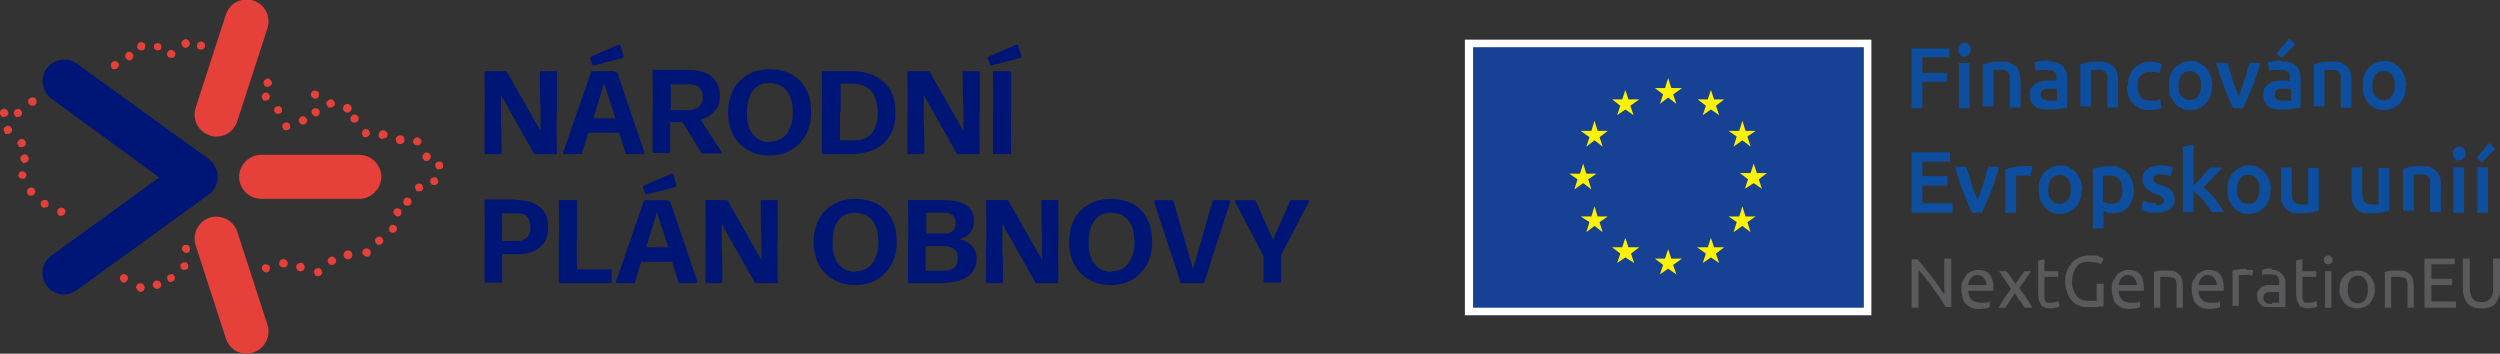
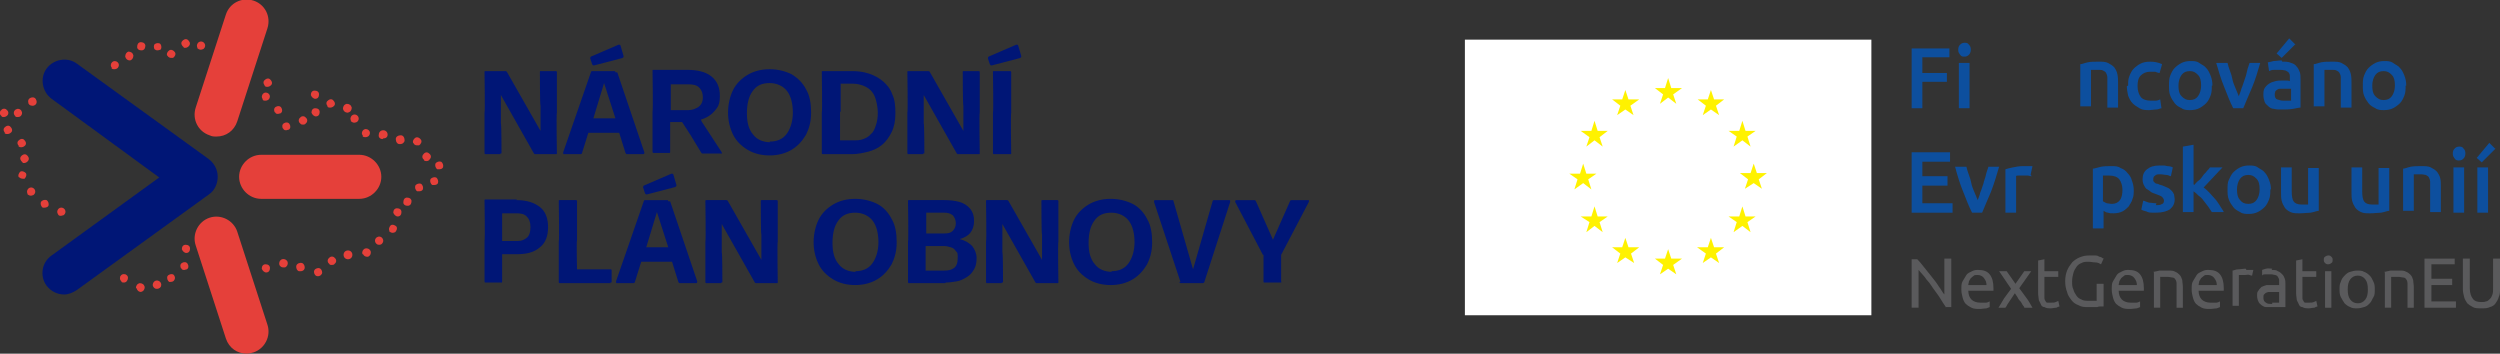
<svg xmlns="http://www.w3.org/2000/svg" version="1.1" viewBox="0 0 397.3 56.2">
  <rect x="0" y="0" width="397.3" height="56.2" fill="#333333" stroke="none" />
  <defs>
    <style>
      .cls-1 {
        fill: #164194;
      }

      .cls-2 {
        fill: #5a5a5c;
      }

      .cls-3 {
        fill: #0d4f9e;
      }

      .cls-4 {
        fill: #fff;
      }

      .cls-5 {
        fill: #e5403a;
      }

      .cls-6 {
        fill: #001676;
      }

      .cls-7 {
        fill: #fff200;
      }
    </style>
  </defs>
  <g>
    <g id="Vrstva_2">
      <g id="Vrstva_1-2">
        <rect class="cls-4" x="232.8" y="6.3" width="64.6" height="43.8" />
-         <rect class="cls-1" x="234.1" y="7.5" width="62.1" height="41.4" />
        <polygon class="cls-7" points="263.8 16.5 265.1 15.5 266.4 16.5 265.9 15 267.3 14 265.6 14 265.1 12.4 264.6 14 263 14 264.3 15 263.8 16.5" />
        <polygon class="cls-7" points="257 18.3 258.3 17.4 259.6 18.3 259.1 16.8 260.5 15.8 258.8 15.8 258.3 14.3 257.8 15.8 256.2 15.8 257.5 16.8 257 18.3" />
        <polygon class="cls-7" points="253.4 19.2 252.9 20.8 251.2 20.8 252.6 21.8 252.1 23.3 253.4 22.3 254.7 23.3 254.2 21.8 255.5 20.8 253.9 20.8 253.4 19.2" />
        <polygon class="cls-7" points="251.6 29.1 252.9 30.1 252.4 28.5 253.7 27.6 252.1 27.6 251.6 26 251.1 27.6 249.4 27.6 250.7 28.5 250.2 30.1 251.6 29.1" />
        <polygon class="cls-7" points="253.9 34.4 253.4 32.8 252.9 34.4 251.2 34.4 252.6 35.3 252.1 36.9 253.4 35.9 254.7 36.9 254.2 35.3 255.5 34.4 253.9 34.4" />
        <polygon class="cls-7" points="258.8 39.3 258.3 37.8 257.8 39.3 256.2 39.3 257.5 40.3 257 41.8 258.3 40.9 259.7 41.8 259.2 40.3 260.5 39.3 258.8 39.3" />
        <polygon class="cls-7" points="265.6 41.1 265.1 39.6 264.6 41.1 263 41.1 264.3 42.1 263.8 43.6 265.1 42.7 266.4 43.6 265.9 42.1 267.3 41.1 265.6 41.1" />
        <polygon class="cls-7" points="272.4 39.3 271.9 37.8 271.4 39.3 269.7 39.3 271.1 40.3 270.6 41.8 271.9 40.9 273.2 41.8 272.7 40.3 274 39.3 272.4 39.3" />
        <polygon class="cls-7" points="277.4 34.4 276.9 32.8 276.4 34.4 274.7 34.4 276 35.3 275.5 36.9 276.9 35.9 278.2 36.9 277.7 35.3 279 34.4 277.4 34.4" />
        <polygon class="cls-7" points="280.8 27.5 279.2 27.5 278.7 26 278.2 27.5 276.5 27.5 277.8 28.5 277.3 30 278.7 29.1 280 30 279.5 28.5 280.8 27.5" />
        <polygon class="cls-7" points="275.5 23.3 276.9 22.3 278.2 23.3 277.7 21.7 279 20.8 277.4 20.8 276.9 19.2 276.4 20.8 274.7 20.8 276 21.7 275.5 23.3" />
        <polygon class="cls-7" points="271.9 14.3 271.4 15.8 269.8 15.8 271.1 16.8 270.6 18.3 271.9 17.4 273.2 18.3 272.7 16.8 274 15.8 272.4 15.8 271.9 14.3" />
        <path class="cls-2" d="M309.3,48.9c-.2-.3-.4-.6-.6-.9-.2-.3-.4-.7-.7-1.1s-.5-.7-.8-1.1c-.3-.4-.5-.8-.8-1.1s-.5-.7-.8-1-.5-.6-.7-.8v6h-1.1v-7.7h.9c.4.4.7.8,1.1,1.3.4.5.8,1,1.2,1.5.4.5.8,1,1.1,1.5.4.5.6,1,.9,1.3v-5.7h1.1v7.7h-.9,0Z" />
        <path class="cls-2" d="M315.7,45.4c0-.5-.1-.8-.4-1.2-.2-.3-.6-.5-1-.5s-.5,0-.6.1-.3.2-.5.4c-.1.2-.2.3-.3.5,0,.2-.1.4-.1.6h2.9ZM311.7,46c0-.5,0-1,.2-1.3s.4-.7.6-1,.5-.4.9-.6.6-.2,1-.2c.8,0,1.4.2,1.8.7.4.5.6,1.2.6,2.2v.2c0,0,0,.1,0,.2h-4c0,.6.2,1.1.5,1.4.3.3.8.5,1.4.5s.7,0,.9,0c.2,0,.4-.1.6-.2v.9c0,0-.2.1-.5.2-.3,0-.7.1-1.1.1s-.9,0-1.3-.2c-.4-.2-.7-.4-.9-.6s-.4-.6-.5-1c-.1-.4-.2-.8-.2-1.2" />
        <path class="cls-2" d="M321.7,48.9c0-.2-.2-.3-.3-.5s-.2-.4-.4-.6-.3-.4-.4-.6c-.1-.2-.3-.4-.4-.6-.1.2-.3.4-.4.6-.1.2-.3.4-.4.6-.1.2-.3.4-.4.6-.1.2-.2.4-.3.5h-1.1c.3-.5.6-1,.9-1.5.4-.5.7-1,1.1-1.5l-1.9-2.8h1.2l1.4,2,1.4-2h1.1l-1.9,2.7c.4.5.7,1,1.1,1.5s.7,1.1,1,1.6h-1.1Z" />
        <path class="cls-2" d="M324.9,43.1h2.2v.9h-2.2v2.7c0,.3,0,.5,0,.7,0,.2.1.3.2.5s.2.2.3.2c.1,0,.3,0,.5,0,.3,0,.6,0,.8-.1s.3-.1.4-.2l.2.9c-.1,0-.3.1-.5.2-.3,0-.6.1-.9.1s-.7,0-1-.2c-.3,0-.5-.2-.6-.5s-.3-.5-.3-.7-.1-.6-.1-1v-5.2l1-.2v1.8h0Z" />
        <path class="cls-2" d="M333.2,45.1h1.1v3.6c0,0-.2,0-.4,0-.2,0-.4,0-.6.1-.2,0-.5,0-.7,0s-.5,0-.8,0c-.5,0-1,0-1.5-.3-.5-.2-.8-.4-1.1-.8s-.6-.8-.7-1.3c-.2-.5-.3-1.1-.3-1.7s.1-1.2.3-1.7c.2-.5.5-.9.8-1.3.3-.3.7-.6,1.2-.8.5-.2.9-.3,1.5-.3s.7,0,.9,0,.5,0,.7.2c.2,0,.4.1.5.2s.2,0,.2.1l-.4.9c-.2-.1-.5-.3-.9-.3s-.7-.1-1.1-.1-.8,0-1.1.2c-.3.1-.6.3-.8.6s-.4.6-.5,1c-.1.4-.2.8-.2,1.3s0,.9.2,1.3c.1.4.3.7.5,1s.5.5.8.6c.3.2.7.2,1.1.2s.6,0,.8,0,.4,0,.5,0v-2.9h0Z" />
        <path class="cls-2" d="M339.6,45.4c0-.5-.1-.8-.4-1.2-.2-.3-.6-.5-1-.5s-.5,0-.6.1-.3.2-.5.4c-.1.2-.2.3-.3.5,0,.2-.1.4-.1.6h2.9ZM335.6,46c0-.5,0-1,.2-1.3s.4-.7.6-1,.5-.4.9-.6.6-.2,1-.2c.8,0,1.4.2,1.8.7.4.5.6,1.2.6,2.2v.2c0,0,0,.1,0,.2h-4c0,.6.2,1.1.5,1.4.3.3.8.5,1.4.5s.7,0,.9,0c.2,0,.4-.1.6-.2v.9c0,0-.2.1-.5.2-.3,0-.7.1-1.1.1s-.9,0-1.3-.2c-.4-.2-.7-.4-.9-.6s-.4-.6-.5-1c-.1-.4-.2-.8-.2-1.2" />
        <path class="cls-2" d="M342.2,43.2c.2,0,.5-.1,1-.2.4,0,.9,0,1.4,0s.8,0,1.1.2c.3.1.5.3.7.5.2.2.3.5.4.8,0,.3.1.7.1,1.1v3.3h-1v-3c0-.4,0-.7,0-.9,0-.2-.1-.5-.2-.6-.1-.2-.3-.3-.5-.3s-.4-.1-.7-.1-.2,0-.4,0c-.1,0-.2,0-.3,0s-.2,0-.3,0c0,0-.1,0-.2,0v4.9h-1v-5.6h0Z" />
        <path class="cls-2" d="M352.3,45.4c0-.5-.1-.8-.4-1.2-.2-.3-.6-.5-1-.5s-.5,0-.6.1-.3.2-.5.4c-.1.2-.2.3-.3.5,0,.2-.1.4-.1.6h2.9ZM348.3,46c0-.5,0-1,.2-1.3s.4-.7.6-1,.5-.4.9-.6.6-.2,1-.2c.8,0,1.4.2,1.8.7.4.5.6,1.2.6,2.2v.2c0,0,0,.1,0,.2h-4c0,.6.2,1.1.5,1.4.3.3.8.5,1.4.5s.7,0,.9,0c.2,0,.4-.1.6-.2v.9c0,0-.2.1-.5.2-.3,0-.7.1-1.1.1s-.9,0-1.3-.2c-.4-.2-.7-.4-.9-.6s-.4-.6-.5-1c-.1-.4-.2-.8-.2-1.2" />
        <path class="cls-2" d="M357,42.9c0,0,.2,0,.3,0,.1,0,.2,0,.3,0,.1,0,.2,0,.3,0,0,0,.2,0,.2,0l-.2.9c0,0-.2,0-.4-.1s-.4,0-.7,0-.4,0-.6,0-.3,0-.4,0v4.9h-1v-5.6c.2,0,.5-.2.9-.2.4,0,.8-.1,1.2-.1" />
        <path class="cls-2" d="M361.1,48.1c.2,0,.5,0,.6,0,.2,0,.4,0,.5,0v-1.7c0,0-.2,0-.4,0-.2,0-.4,0-.6,0s-.3,0-.5,0-.3,0-.5.1c-.1,0-.3.2-.4.3-.1.1-.1.3-.1.5,0,.4.1.6.4.8.2.2.6.2,1,.2M361,42.9c.4,0,.8,0,1,.2.3.1.5.3.7.5.2.2.3.4.4.7s.1.6.1.9v3.6c0,0-.2,0-.4,0s-.3,0-.5,0-.4,0-.6,0c-.2,0-.5,0-.7,0-.3,0-.6,0-.9,0-.3,0-.5-.2-.7-.3-.2-.2-.4-.3-.5-.6-.1-.2-.2-.5-.2-.9s0-.6.2-.8c.1-.2.3-.4.5-.6.2-.1.5-.2.8-.3.3,0,.6,0,.9,0s.2,0,.3,0c.1,0,.2,0,.3,0,.1,0,.2,0,.3,0s.1,0,.2,0v-.3c0-.2,0-.3,0-.5s-.1-.3-.2-.5-.2-.2-.4-.3c-.2,0-.4-.1-.6-.1s-.6,0-.9,0c-.3,0-.5,0-.6.2v-.9c0,0,.2-.1.6-.2s.6,0,1,0" />
        <path class="cls-2" d="M365.9,43.1h2.2v.9h-2.2v2.7c0,.3,0,.5,0,.7,0,.2.1.3.2.5s.2.2.3.2c.1,0,.3,0,.5,0,.3,0,.6,0,.8-.1s.3-.1.4-.2l.2.9c-.1,0-.3.1-.5.2-.3,0-.6.1-.9.1s-.7,0-1-.2c-.3,0-.5-.2-.6-.5s-.3-.5-.3-.7-.1-.6-.1-1v-5.2l1-.2v1.8h0Z" />
        <path class="cls-2" d="M370.5,48.9h-1v-5.8h1v5.8ZM370,42c-.2,0-.3,0-.5-.2s-.2-.3-.2-.5,0-.4.2-.5c.1-.1.3-.2.5-.2s.3,0,.5.2.2.3.2.5,0,.4-.2.5c-.1.1-.3.2-.5.2" />
        <path class="cls-2" d="M376.3,46c0-.7-.1-1.2-.4-1.6-.3-.4-.7-.6-1.2-.6s-.9.2-1.2.6c-.3.4-.4.9-.4,1.6s.1,1.2.4,1.6c.3.4.7.6,1.2.6s.9-.2,1.2-.6c.3-.4.4-.9.4-1.6M377.4,46c0,.5,0,.9-.2,1.2s-.3.7-.6,1-.5.5-.9.6c-.3.1-.7.2-1.1.2s-.8,0-1.1-.2c-.3-.1-.6-.3-.9-.6-.2-.3-.4-.6-.6-1s-.2-.8-.2-1.2,0-.9.2-1.2c.1-.4.3-.7.6-1s.5-.5.9-.6c.3-.1.7-.2,1.1-.2s.8,0,1.1.2c.3.1.6.3.9.6s.4.6.6,1,.2.8.2,1.2" />
        <path class="cls-2" d="M378.9,43.2c.2,0,.5-.1,1-.2.4,0,.9,0,1.4,0s.8,0,1.1.2c.3.1.5.3.7.5.2.2.3.5.4.8,0,.3.1.7.1,1.1v3.3h-1v-3c0-.4,0-.7,0-.9,0-.2-.1-.5-.2-.6-.1-.2-.3-.3-.5-.3s-.4-.1-.7-.1-.2,0-.4,0c-.1,0-.2,0-.3,0s-.2,0-.3,0c0,0-.1,0-.2,0v4.9h-1v-5.6h0Z" />
        <polygon class="cls-2" points="385.3 48.9 385.3 41.1 390.1 41.1 390.1 42 386.4 42 386.4 44.3 389.7 44.3 389.7 45.3 386.4 45.3 386.4 47.9 390.3 47.9 390.3 48.9 385.3 48.9" />
        <path class="cls-2" d="M394.3,49c-.5,0-1,0-1.3-.2-.4-.2-.7-.4-.9-.6-.2-.3-.4-.6-.5-1-.1-.4-.2-.8-.2-1.2v-4.9h1.1v4.7c0,.8.2,1.3.5,1.7s.8.5,1.3.5.5,0,.8-.1c.2,0,.4-.2.6-.4.2-.2.3-.4.4-.7s.1-.6.1-1v-4.7h1.1v4.9c0,.4,0,.8-.2,1.2-.1.4-.3.7-.5,1s-.5.5-.9.6c-.4.2-.8.2-1.3.2" />
        <polygon class="cls-3" points="303.8 17.2 303.8 7.7 309.8 7.7 309.8 9.1 305.5 9.1 305.5 11.6 309.4 11.6 309.4 13 305.5 13 305.5 17.2 303.8 17.2" />
        <path class="cls-3" d="M313,17.2h-1.7v-7.2h1.7v7.2ZM313.2,7.9c0,.3-.1.6-.3.8-.2.2-.4.3-.7.3s-.5,0-.7-.3-.3-.4-.3-.8.1-.6.3-.8c.2-.2.4-.3.7-.3s.5,0,.7.3c.2.2.3.4.3.8" />
-         <path class="cls-3" d="M315.1,10.2c.3,0,.7-.2,1.2-.3s1.1-.1,1.7-.1,1.1,0,1.5.2c.4.2.7.4,1,.7.2.3.4.6.5,1.1s.1.9.1,1.3v4h-1.7v-3.8c0-.4,0-.7,0-1,0-.3-.1-.5-.2-.7s-.3-.3-.5-.4-.4-.1-.7-.1-.4,0-.7,0-.4,0-.5,0v5.8h-1.7v-7h0Z" />
-         <path class="cls-3" d="M325.7,16c.5,0,.9,0,1.2,0v-1.9c0,0-.2,0-.4,0-.2,0-.4,0-.6,0s-.4,0-.6,0-.4,0-.5.1c-.1,0-.3.2-.4.3,0,.1-.1.3-.1.5,0,.4.1.7.4.8s.6.2,1,.2M325.6,9.8c.5,0,1,0,1.4.2s.7.3.9.6c.2.2.4.6.5.9.1.4.1.7.1,1.2v4.4c-.3,0-.6.1-1.2.2s-1.1.1-1.8.1-.8,0-1.2-.1c-.4,0-.7-.2-.9-.4-.2-.2-.5-.4-.6-.7-.1-.3-.2-.7-.2-1.1s0-.8.2-1.1c.2-.3.4-.5.7-.7.3-.2.6-.3,1-.4s.7-.1,1.1-.1.4,0,.6,0c.2,0,.4,0,.6.1v-.3c0-.2,0-.4,0-.6,0-.2-.1-.3-.2-.5-.1-.1-.3-.2-.5-.3-.2,0-.4-.1-.7-.1s-.7,0-1.1,0-.6.1-.8.2l-.2-1.4c.2,0,.5-.1.9-.2.4,0,.8-.1,1.3-.1" />
        <path class="cls-3" d="M330.6,10.2c.3,0,.7-.2,1.2-.3s1.1-.1,1.7-.1,1.1,0,1.5.2c.4.2.7.4,1,.7.2.3.4.6.5,1.1s.1.9.1,1.3v4h-1.7v-3.8c0-.4,0-.7,0-1,0-.3-.1-.5-.2-.7s-.3-.3-.5-.4-.4-.1-.7-.1-.4,0-.7,0-.4,0-.5,0v5.8h-1.7v-7h0Z" />
        <path class="cls-3" d="M338.2,13.6c0-.5,0-1,.2-1.5.2-.5.4-.9.7-1.2s.7-.6,1.1-.8c.4-.2.9-.3,1.5-.3s1.3.1,1.9.4l-.4,1.4c-.2,0-.4-.1-.7-.2-.2,0-.5,0-.8,0-.6,0-1.1.2-1.5.6s-.5,1-.5,1.7.2,1.3.5,1.7c.3.4.9.6,1.6.6s.6,0,.8,0,.5-.1.7-.2l.2,1.4c-.2,0-.5.2-.8.2-.4,0-.8.1-1.1.1-.6,0-1.1,0-1.6-.3s-.8-.5-1.1-.8c-.3-.3-.5-.7-.7-1.2-.1-.5-.2-1-.2-1.5" />
        <path class="cls-3" d="M349.8,13.6c0-.7-.1-1.3-.5-1.7s-.7-.6-1.3-.6-1,.2-1.3.6-.5,1-.5,1.7.1,1.3.5,1.7.7.6,1.3.6,1-.2,1.3-.6.5-1,.5-1.7M351.5,13.6c0,.6,0,1.1-.2,1.6-.2.5-.4.9-.7,1.2-.3.3-.7.6-1.1.8s-.9.3-1.4.3-1,0-1.4-.3c-.4-.2-.8-.4-1.1-.8s-.5-.7-.7-1.2c-.2-.5-.2-1-.2-1.6s0-1.1.2-1.6c.2-.5.4-.9.7-1.2s.7-.6,1.1-.8c.4-.2.9-.3,1.4-.3s1,0,1.4.3.8.4,1.1.8c.3.3.5.7.7,1.2.2.5.3,1,.3,1.6" />
        <path class="cls-3" d="M354.9,17.2c-.5-1-.9-2-1.4-3.3-.5-1.2-.9-2.5-1.3-3.9h1.8c.1.4.2.8.4,1.3s.3.9.4,1.4.3.9.5,1.4c.2.4.3.8.5,1.2.1-.4.3-.7.4-1.2.2-.4.3-.9.5-1.4s.3-.9.4-1.4.3-.9.4-1.3h1.7c-.4,1.4-.8,2.7-1.3,3.9-.5,1.2-1,2.3-1.4,3.3h-1.4,0Z" />
        <path class="cls-3" d="M364.8,7l-2.2,2.2-.8-.7,2-2.4,1,1h0ZM362.9,16c.5,0,.9,0,1.2,0v-1.9c0,0-.2,0-.4,0-.2,0-.4,0-.6,0s-.4,0-.6,0-.4,0-.5.1c-.1,0-.3.2-.4.3,0,.1-.1.3-.1.5,0,.4.1.7.4.8s.6.2,1,.2M362.7,9.8c.5,0,1,0,1.4.2.4.1.7.3.9.6.2.2.4.6.5.9.1.4.1.7.1,1.2v4.4c-.3,0-.6.1-1.2.2s-1.1.1-1.8.1-.8,0-1.2-.1c-.4,0-.7-.2-.9-.4-.2-.2-.5-.4-.6-.7-.1-.3-.2-.7-.2-1.1s0-.8.2-1.1c.2-.3.4-.5.7-.7.3-.2.6-.3,1-.4s.7-.1,1.1-.1.4,0,.6,0c.2,0,.4,0,.6.1v-.3c0-.2,0-.4,0-.6,0-.2-.1-.3-.2-.5-.1-.1-.3-.2-.5-.3-.2,0-.4-.1-.7-.1s-.7,0-1.1,0-.6.1-.8.2l-.2-1.4c.2,0,.5-.1.9-.2.4,0,.8-.1,1.3-.1" />
        <path class="cls-3" d="M367.7,10.2c.3,0,.7-.2,1.2-.3s1.1-.1,1.7-.1,1.1,0,1.5.2c.4.2.7.4,1,.7.2.3.4.6.5,1.1s.1.9.1,1.3v4h-1.7v-3.8c0-.4,0-.7,0-1,0-.3-.1-.5-.2-.7s-.3-.3-.5-.4-.4-.1-.7-.1-.4,0-.7,0-.4,0-.5,0v5.8h-1.7v-7h0Z" />
        <path class="cls-3" d="M380.6,13.6c0-.7-.1-1.3-.5-1.7s-.7-.6-1.3-.6-1,.2-1.3.6-.5,1-.5,1.7.1,1.3.5,1.7.7.6,1.3.6,1-.2,1.3-.6.5-1,.5-1.7M382.3,13.6c0,.6,0,1.1-.2,1.6-.2.5-.4.9-.7,1.2-.3.3-.7.6-1.1.8s-.9.3-1.4.3-1,0-1.4-.3c-.4-.2-.8-.4-1.1-.8s-.5-.7-.7-1.2c-.2-.5-.2-1-.2-1.6s0-1.1.2-1.6c.2-.5.4-.9.7-1.2s.7-.6,1.1-.8c.4-.2.9-.3,1.4-.3s1,0,1.4.3.8.4,1.1.8c.3.3.5.7.7,1.2.2.5.3,1,.3,1.6" />
        <polygon class="cls-3" points="303.8 33.8 303.8 24.2 309.9 24.2 309.9 25.7 305.5 25.7 305.5 28 309.5 28 309.5 29.5 305.5 29.5 305.5 32.3 310.3 32.3 310.3 33.8 303.8 33.8" />
        <path class="cls-3" d="M313.4,33.8c-.5-1-.9-2-1.4-3.3-.5-1.2-.9-2.5-1.3-4h1.8c.1.4.2.8.4,1.3s.3.9.4,1.4.3.9.5,1.4c.2.4.3.8.5,1.2.1-.3.3-.7.4-1.2.2-.4.3-.9.5-1.4.1-.5.3-.9.4-1.4s.3-.9.4-1.3h1.7c-.4,1.4-.8,2.7-1.3,4-.5,1.2-1,2.3-1.4,3.3h-1.4,0Z" />
        <path class="cls-3" d="M322.9,28c-.1,0-.3,0-.6-.1-.2,0-.5,0-.9,0s-.4,0-.6,0c-.2,0-.4,0-.4.1v5.8h-1.7v-6.9c.3-.1.7-.2,1.2-.3.5-.1,1-.2,1.6-.2s.2,0,.4,0c.1,0,.3,0,.4,0,.1,0,.3,0,.4,0,.1,0,.2,0,.3,0l-.3,1.4h0Z" />
-         <path class="cls-3" d="M329.1,30.1c0-.7-.1-1.3-.5-1.7s-.7-.6-1.3-.6-1,.2-1.3.6-.5,1-.5,1.7.1,1.3.5,1.7c.3.4.7.6,1.3.6s1-.2,1.3-.6c.3-.4.5-1,.5-1.7M330.8,30.1c0,.6,0,1.1-.2,1.6s-.4.9-.7,1.2c-.3.3-.7.6-1.1.8s-.9.3-1.4.3-1,0-1.4-.3c-.4-.2-.8-.4-1.1-.8s-.5-.7-.7-1.2c-.2-.5-.2-1-.2-1.6s0-1.1.2-1.5.4-.9.7-1.2.7-.6,1.1-.8c.4-.2.9-.3,1.4-.3s1,0,1.4.3.8.4,1.1.8c.3.3.5.7.7,1.2.2.5.3,1,.3,1.5" />
        <path class="cls-3" d="M337.3,30.2c0-.7-.2-1.3-.5-1.7-.3-.4-.9-.6-1.6-.6s-.3,0-.5,0c-.2,0-.3,0-.5,0v4.1c.1,0,.3.2.6.3.2,0,.5.1.8.1.6,0,1-.2,1.3-.6s.4-1,.4-1.7M339.1,30.1c0,.5,0,1.1-.2,1.5-.1.5-.4.8-.6,1.2-.3.3-.6.6-1,.8s-.9.3-1.4.3-.6,0-.9-.1c-.3,0-.5-.2-.7-.3v2.8h-1.7v-9.5c.3,0,.8-.2,1.3-.3s1-.1,1.6-.1,1.1,0,1.5.3c.5.2.8.4,1.1.8.3.3.6.7.7,1.2.2.5.3,1,.3,1.6" />
        <path class="cls-3" d="M342.6,32.6c.4,0,.8,0,1-.2.2,0,.3-.3.3-.5s-.1-.4-.3-.6-.6-.3-1.1-.5c-.3-.1-.6-.2-.8-.4s-.5-.3-.6-.4c-.2-.2-.3-.4-.4-.6-.1-.2-.2-.5-.2-.9,0-.7.2-1.2.7-1.6.5-.4,1.1-.6,2-.6s.8,0,1.2.1c.4,0,.7.1.9.2l-.3,1.4c-.2,0-.4-.2-.7-.2-.3,0-.6-.1-1-.1s-.6,0-.8.2c-.2.1-.3.3-.3.5s0,.2,0,.3.1.2.2.3.2.2.4.2c.2,0,.4.2.6.2.4.1.7.3,1,.4.3.1.5.3.7.5s.3.4.4.6c0,.2.1.5.1.8,0,.7-.3,1.2-.8,1.6-.5.3-1.2.5-2.2.5s-1.1,0-1.5-.2c-.4-.1-.7-.2-.8-.3l.3-1.4c.2,0,.5.2.9.3.3,0,.7.1,1.2.1" />
        <path class="cls-3" d="M348.7,29.4c.2-.2.4-.5.7-.7s.5-.5.7-.8.5-.5.6-.7c.2-.2.4-.4.5-.6h2c-.5.5-.9,1-1.5,1.6-.5.5-1,1.1-1.5,1.6.3.2.6.5.9.8.3.3.6.7.9,1s.5.7.8,1.1c.2.4.5.7.6,1h-1.9c-.2-.3-.4-.6-.6-.9-.2-.3-.5-.6-.7-.9s-.5-.6-.8-.8c-.3-.3-.5-.5-.8-.7v3.3h-1.7v-10.4l1.7-.3v6.3h0Z" />
        <path class="cls-3" d="M359.1,30.1c0-.7-.1-1.3-.5-1.7s-.7-.6-1.3-.6-1,.2-1.3.6-.5,1-.5,1.7.1,1.3.5,1.7c.3.4.7.6,1.3.6s1-.2,1.3-.6c.3-.4.5-1,.5-1.7M360.8,30.1c0,.6,0,1.1-.2,1.6s-.4.9-.7,1.2c-.3.3-.7.6-1.1.8s-.9.3-1.4.3-1,0-1.4-.3c-.4-.2-.8-.4-1.1-.8s-.5-.7-.7-1.2c-.2-.5-.2-1-.2-1.6s0-1.1.2-1.5.4-.9.7-1.2.7-.6,1.1-.8c.4-.2.9-.3,1.4-.3s1,0,1.4.3.8.4,1.1.8c.3.3.5.7.7,1.2.2.5.3,1,.3,1.5" />
        <path class="cls-3" d="M368.5,33.5c-.3,0-.7.2-1.3.3-.5,0-1.1.1-1.7.1s-1.1,0-1.5-.2c-.4-.2-.7-.4-.9-.7-.2-.3-.4-.7-.5-1.1s-.1-.9-.1-1.3v-4h1.7v3.8c0,.8.1,1.3.3,1.6.2.3.6.5,1.2.5s.4,0,.6,0c.2,0,.4,0,.5,0v-5.8h1.7v7h0Z" />
        <path class="cls-3" d="M379.7,33.5c-.3,0-.7.2-1.3.3-.5,0-1.1.1-1.7.1s-1.1,0-1.5-.2c-.4-.2-.7-.4-.9-.7-.2-.3-.4-.7-.5-1.1s-.1-.9-.1-1.3v-4h1.7v3.8c0,.8.1,1.3.3,1.6.2.3.6.5,1.2.5s.4,0,.6,0c.2,0,.4,0,.5,0v-5.8h1.7v7h0Z" />
        <path class="cls-3" d="M381.9,26.8c.3,0,.7-.2,1.2-.3s1.1-.1,1.7-.1,1.1,0,1.5.2c.4.2.7.4,1,.7.2.3.4.6.5,1s.1.9.1,1.3v4.1h-1.7v-3.8c0-.4,0-.7,0-1,0-.3-.1-.5-.2-.7s-.3-.3-.5-.4c-.2,0-.4-.1-.7-.1s-.4,0-.7,0-.4,0-.5,0v5.8h-1.7v-7h0Z" />
        <path class="cls-3" d="M391.6,33.8h-1.7v-7.2h1.7v7.2ZM391.8,24.4c0,.3-.1.6-.3.8-.2.2-.4.3-.7.3s-.5,0-.7-.3-.3-.4-.3-.8.1-.6.3-.8c.2-.2.4-.3.7-.3s.5,0,.7.3c.2.2.3.4.3.8" />
        <path class="cls-3" d="M395.4,33.8h-1.7v-7.2h1.7v7.2ZM396.6,23.6l-2.2,2.2-.8-.7,2-2.4,1,1h0Z" />
      </g>
      <g id="_x30_1">
        <g>
          <path class="cls-5" d="M21.6,45.8c0-.4.2-.7.6-.8h0c.4,0,.7.2.8.6h0c0,.4-.2.7-.6.8h0s0,0,0,0h0c-.3,0-.6-.2-.7-.6ZM24.8,45.9c-.4-.1-.6-.5-.5-.8h0c.1-.4.5-.6.8-.5h0c.4.1.6.5.5.8h0c0,.3-.4.5-.6.5h0c0,0-.1,0-.2,0ZM26.9,44.8c-.3-.2-.4-.6-.3-.9h0c.2-.3.6-.4.9-.3h0c.3.2.4.6.2.9h0c-.1.2-.3.3-.6.3h0c-.1,0-.2,0-.3,0ZM19.3,44.7c-.3-.2-.3-.7-.1-.9h0c.2-.3.7-.3.9-.1h0c.3.2.3.6.1.9h0c-.1.2-.3.3-.5.3h0c-.1,0-.3,0-.4-.1ZM50.5,43.9c-.4,0-.6-.4-.6-.7h0c0-.4.4-.6.7-.6h0c.4,0,.6.4.6.7h0c0,.3-.3.6-.7.6h0s0,0,0,0ZM41.6,42.7c0-.4.2-.7.6-.7h0c.4,0,.7.2.7.6h0c0,.4-.2.7-.6.7h0s0,0,0,0h0c-.3,0-.6-.3-.7-.6ZM47.5,43.1c-.3-.1-.5-.5-.4-.9h0c.1-.3.5-.5.9-.4h0c.3.1.5.5.4.9h0c-.1.3-.4.4-.6.4h0c0,0-.2,0-.2,0ZM28.8,42.7c-.2-.3-.2-.7.1-.9h0c.3-.2.7-.2.9.1h0c.2.3.2.7-.1.9h0c-.1,0-.3.1-.4.1h0c-.2,0-.4,0-.5-.3ZM44.4,42.1c-.1-.3,0-.7.4-.9h0c.3-.1.7,0,.9.4h0c.1.3,0,.7-.4.9h0c0,0-.2,0-.3,0h0c-.3,0-.5-.2-.6-.4ZM52.3,41.9c-.3-.2-.3-.7,0-.9h0c.2-.3.7-.3.9,0h0c.3.2.3.7,0,.9h0c-.1.2-.3.2-.5.2h0c-.2,0-.3,0-.4-.2ZM54.6,40.5c0-.4.3-.7.7-.7h0c.4,0,.7.3.7.7h0c0,.4-.3.7-.7.7h0c-.4,0-.7-.3-.7-.7ZM57.6,40.4c-.1-.3,0-.7.4-.9h0c.3-.1.7,0,.9.4h0c.1.3,0,.7-.4.9h0c0,0-.2,0-.2,0h0c-.3,0-.5-.2-.6-.4ZM15.5,40.5h0c-.3-.2-.4-.6-.3-.9h0c.2-.3.6-.4.9-.3h0c.3.2.4.6.3.9h0c-.1.2-.4.3-.6.3h0c-.1,0-.2,0-.3,0ZM37.1,40.5c-.3-.2-.4-.6-.3-.9h0c.2-.3.6-.4.9-.3h0c.3.2.4.6.3.9h0c-.1.2-.4.3-.6.3h0c-.1,0-.2,0-.3,0ZM28.9,39.6h0c0-.4.2-.7.6-.7h0c.4,0,.7.2.7.6h0c0,.4-.2.7-.6.7h0s0,0,0,0h0c-.3,0-.6-.3-.7-.6ZM34.4,40c-.4,0-.6-.4-.5-.8h0c0-.4.4-.6.8-.5h0c.4,0,.6.4.5.8h0c0,.3-.3.5-.7.5h0s0,0-.1,0ZM59.9,38.8c-.3-.2-.4-.6-.2-.9h0c.2-.3.6-.4.9-.2h0c.3.2.4.6.2.9h0c-.1.2-.3.3-.5.3h0c-.1,0-.3,0-.4-.1ZM13,38.6c-.3-.3-.3-.7,0-.9h0c.3-.3.7-.3.9,0h0c.3.3.3.7,0,.9h0c-.1.1-.3.2-.5.2h0c-.2,0-.3,0-.5-.2ZM61.9,36.7c-.2-.3,0-.7.2-.9h0c.3-.2.7,0,.9.2h0c.2.3,0,.7-.2.9h0c-.1,0-.2.1-.4.1h0c-.2,0-.4-.1-.6-.3ZM62.5,33.8h0c0-.4.2-.7.6-.7h0c.4,0,.7.2.7.6h0c0,.4-.2.7-.6.7h0s0,0,0,0h0c-.3,0-.6-.3-.7-.6ZM9.2,34h0c-.2-.3-.1-.7.2-.9h0c.3-.2.7-.1.9.2h0c.2.3.1.7-.2.9h0c-.1,0-.3.1-.4.1h0c-.2,0-.4,0-.5-.3ZM6.8,33h0c-.3-.2-.4-.6-.3-.9h0c.2-.3.6-.4.9-.3h0c.3.2.4.6.3.9h0c-.1.2-.4.3-.6.3h0c-.1,0-.2,0-.3,0ZM64.1,32.2c0-.4.1-.7.5-.8h0c.4,0,.7.1.8.5h0c0,.4-.1.7-.5.8h0c0,0-.1,0-.2,0h0c-.3,0-.6-.2-.6-.5ZM4.4,30.8h0c-.2-.3-.1-.7.2-.9h0c.3-.2.7-.1.9.2h0c.2.3.1.7-.2.9h0c-.1,0-.2.1-.4.1h0c-.2,0-.4-.1-.6-.3ZM66.3,30.4c-.3-.2-.4-.6-.3-.9h0c.2-.3.6-.4.9-.3h0c.3.2.4.6.3.9h0c-.1.2-.3.3-.6.3h0c-.1,0-.2,0-.3,0ZM68.7,29.4c-.3-.2-.4-.6-.3-.9h0c.2-.3.6-.4.9-.3h0c.3.2.4.6.3.9h0c-.1.2-.3.3-.6.3h0c-.1,0-.2,0-.3,0ZM69.5,26.9c-.3-.2-.4-.6-.3-.9h0c.2-.3.6-.4.9-.3h0c.3.2.4.6.3.9h0c-.1.2-.3.3-.6.3h0c-.1,0-.2,0-.3,0ZM3,28.2h0c-.2-.3,0-.7.2-.9h0c.3-.2.7,0,.9.2h0c.2.3,0,.7-.2.9h0c-.1,0-.2,0-.3,0h0c-.2,0-.5-.1-.6-.3ZM3.6,25.8c-.3-.2-.5-.6-.3-.9h0c.2-.3.6-.5.9-.3h0c.3.2.5.6.3.9h0c-.1.2-.4.4-.6.4h0c-.1,0-.2,0-.3,0ZM67.4,25.4c-.3-.2-.4-.6-.1-.9h0c.2-.3.6-.4.9-.1h0c.3.2.4.6.1.9h0c-.1.2-.3.3-.5.3h0c-.1,0-.3,0-.4-.1ZM3,23.2c-.3-.3-.3-.7,0-.9h0c.3-.3.7-.3.9,0h0c.3.3.3.7,0,.9h0c-.1.1-.3.2-.5.2h0c-.2,0-.3,0-.5-.2ZM65.7,22.8c-.2-.3,0-.7.3-.9h0c.3-.2.7,0,.9.3h0c.2.3,0,.7-.3.9h0c0,0-.2,0-.3,0h0c-.3,0-.5-.1-.6-.4ZM63.5,22.9c-.4,0-.6-.4-.6-.8h0c0-.4.4-.6.8-.6h0c.4,0,.6.4.6.8h0c0,.3-.3.6-.7.6h0s0,0,0,0ZM60.8,22.1h0c-.4,0-.7-.3-.6-.7h0c0-.4.3-.7.7-.7h0c.4,0,.7.3.7.7h0c0,.4-.3.6-.7.6h0ZM57.7,21.6c-.3-.3-.2-.7,0-.9h0c.3-.3.7-.2.9,0h0c.3.3.2.7,0,.9h0c-.1.1-.3.2-.5.2h0c-.2,0-.4,0-.5-.2ZM.8,21.1c-.3-.3-.3-.7,0-.9h0c.3-.3.7-.3.9,0h0c.3.3.3.7,0,.9h0c-.1.1-.3.2-.5.2h0c-.2,0-.4,0-.5-.2ZM45,20.5c-.2-.3-.2-.7.1-.9h0c.3-.2.7-.2.9.1h0c.2.3.2.7-.1.9h0c-.1,0-.3.1-.4.1h0c-.2,0-.4,0-.5-.3ZM47.7,19.6c-.3-.2-.3-.7,0-.9h0c.2-.3.7-.3.9,0h0c.3.2.3.7,0,.9h0c-.1.2-.3.2-.5.2h0c-.1,0-.3,0-.4-.2ZM55.8,19.2h0c-.2-.3-.1-.7.2-.9h0c.3-.2.7-.1.9.2h0c.2.3.1.7-.2.9h0c-.1,0-.2.1-.4.1h0c-.2,0-.4-.1-.6-.3ZM.2,18.4c-.3-.2-.3-.7,0-.9H.2c.2-.3.7-.3.9,0h0c.3.2.3.7,0,.9h0c-.1.1-.3.2-.5.2h0c-.2,0-.3,0-.4-.2ZM2.5,18.5c-.3-.2-.4-.6-.2-.9h0c.2-.3.6-.4.9-.2h0c.3.2.4.6.2.9h0c-.1.2-.3.3-.6.3h0c-.1,0-.3,0-.4-.1ZM49.5,17.9h0c0-.4.2-.7.6-.7h0c.4,0,.7.2.7.6h0c0,.4-.2.7-.6.7h0s0,0,0,0h0c-.3,0-.6-.3-.7-.6ZM43.7,17.9c-.2-.3-.2-.7.1-.9h0c.3-.2.7-.2.9.1h0c.2.3.2.7-.1.9h0c-.1,0-.3.1-.4.1h0c-.2,0-.4,0-.5-.3ZM54.5,17.3c0-.4.2-.7.6-.8h0c.4,0,.7.2.8.6h0c0,.4-.2.7-.6.8h0s0,0-.1,0h0c-.3,0-.6-.2-.7-.6ZM52.1,16.9h0c-.3-.3-.3-.7,0-.9h0c.3-.3.7-.3.9,0h0c.3.3.3.7,0,.9h0c-.1.1-.3.2-.5.2h0c-.2,0-.4,0-.5-.2ZM4.5,16.3c-.1-.4.1-.7.5-.8h0c.4-.1.7.1.8.5h0c.1.4-.1.7-.5.8h0c0,0-.1,0-.2,0h0c-.3,0-.6-.2-.6-.5ZM41.8,15.8h0c-.3-.3-.2-.7,0-.9h0c.3-.3.7-.2.9,0h0c.3.3.2.7,0,.9h0c-.1.1-.3.2-.5.2h0c-.2,0-.4,0-.5-.2ZM49.4,15.1c0-.4.2-.7.6-.7h0c.4,0,.7.2.7.6h0c0,.4-.2.7-.6.7h0s0,0,0,0h0c-.3,0-.6-.3-.7-.6ZM10.1,14.9c-.2-.3-.2-.7.1-.9h0c.3-.2.7-.2.9.1h0c.2.3.2.7-.1.9h0c-.1,0-.3.1-.4.1h0c-.2,0-.4,0-.5-.3ZM42.1,13.6c-.3-.3-.3-.7,0-.9h0c.3-.3.7-.3.9,0h0c.3.3.3.7,0,.9h0c-.1.1-.3.2-.5.2h0c-.2,0-.3,0-.5-.2ZM12.5,13.2c-.2-.3,0-.7.2-.9h0c.3-.2.7,0,.9.2h0c.2.3,0,.7-.2.9h0c-.1,0-.2,0-.4,0h0c-.2,0-.4-.1-.6-.3ZM38,12.4c-.3-.2-.3-.6-.1-.9h0c.2-.3.6-.3.9-.1h0c.3.2.3.6.1.9h0c-.1.2-.3.3-.5.3h0c-.1,0-.3,0-.4-.1ZM17.8,10.8c-.3-.3-.2-.7,0-.9h0c.3-.3.7-.2.9,0h0c.3.3.2.7,0,.9h0c-.1.1-.3.2-.5.2h0c-.2,0-.4,0-.5-.2ZM35.7,10.8c-.3-.2-.5-.6-.3-.9h0c.2-.3.6-.5.9-.3h0c.3.2.5.6.3.9h0c-.1.2-.4.4-.6.4h0c0,0-.2,0-.3,0ZM19.9,9c0-.4.2-.7.5-.8h0c.4,0,.7.2.8.6h0c0,.4-.2.7-.5.8h0s0,0-.1,0h0c-.3,0-.6-.2-.7-.6ZM26.6,8.9c-.2-.3,0-.7.3-.9h0c.3-.2.7,0,.9.3h0c.2.3,0,.7-.3.9h0c0,0-.2,0-.3,0h0c-.2,0-.5-.1-.6-.4ZM24.6,7.9c-.2-.3-.2-.7,0-.9h0c.3-.2.7-.2.9,0h0c.2.3.2.7,0,.9h0c-.1,0-.3.1-.4.1h0c-.2,0-.4,0-.5-.2ZM21.8,7.5c0-.4.1-.7.5-.8h0c.4,0,.7.1.8.5h0c0,.4-.1.7-.5.8h0c0,0-.1,0-.2,0h0c-.3,0-.6-.2-.6-.5ZM31.4,7.6h0c-.2-.3-.1-.7.2-.9h0c.3-.2.7-.1.9.2h0c.2.3.1.7-.2.9h0c-.1,0-.2.1-.4.1h0c-.2,0-.4-.1-.6-.3ZM29.2,7.5c-.3-.2-.5-.6-.3-.9h0c.2-.3.6-.5.9-.3h0c.3.2.5.6.3.9h0c-.1.2-.4.4-.6.4h0c-.1,0-.2,0-.3,0Z" />
          <g>
            <path class="cls-6" d="M10.2,46.8c-1.1,0-2.1-.5-2.8-1.4-1.1-1.5-.8-3.7.8-4.8l17.1-12.4L8.2,15.7c-1.5-1.1-1.9-3.3-.8-4.8,1.1-1.5,3.3-1.9,4.8-.8l21,15.2c.9.7,1.4,1.7,1.4,2.8s-.5,2.2-1.4,2.8l-21,15.2c-.6.4-1.3.7-2,.7" />
            <path class="cls-5" d="M39.2,56.2c-1.5,0-2.8-.9-3.3-2.4l-4.8-14.8c-.6-1.8.4-3.8,2.2-4.4,1.8-.6,3.8.4,4.4,2.2l4.8,14.8c.6,1.8-.4,3.8-2.2,4.4-.4.1-.7.2-1.1.2" />
            <path class="cls-5" d="M57.1,31.6h-15.6c-1.9,0-3.5-1.6-3.5-3.5s1.6-3.5,3.5-3.5h15.6c1.9,0,3.5,1.6,3.5,3.5s-1.6,3.5-3.5,3.5" />
            <path class="cls-5" d="M34.4,21.7c-.4,0-.7,0-1.1-.2-1.8-.6-2.8-2.5-2.2-4.4l4.8-14.8c.6-1.8,2.5-2.8,4.4-2.2,1.8.6,2.8,2.5,2.2,4.4l-4.8,14.8c-.5,1.5-1.8,2.4-3.3,2.4" />
          </g>
        </g>
        <g>
          <path class="cls-6" d="M79.5,24.5h-2.3c-.1,0-.2,0-.2-.2v-6.4c.1,0,0-6.4,0-6.4,0-.2,0-.2.2-.2h3.1c.1,0,.2,0,.3.2l5.3,9.3v-4c-.1,0-.1-5.3-.1-5.3,0-.2,0-.2.2-.2h2.3c.1,0,.2,0,.2.2v6.4c-.1,0,0,6.4,0,6.4,0,.2,0,.2-.2.2h-3.2c-.1,0-.2,0-.3-.2l-5.2-9.2v4.5c.1,0,.1,4.6.1,4.6,0,.2,0,.2-.2.2Z" />
          <path class="cls-6" d="M98.1,11.5l4.3,12.7c0,.2,0,.3-.2.3h-2.5c-.1,0-.2,0-.3-.2l-1-3.2h-4.9l-1,3.2c0,.1-.1.2-.3.2h-2.5c-.2,0-.2,0-.2-.3l4.4-12.7c0-.1.1-.2.2-.2h3.5c.1,0,.2,0,.2.2ZM99,9.2l-4.6,1.2c-.1,0-.2,0-.3-.2l-.3-.9c0-.1,0-.2.1-.3l4.4-1.9c.2,0,.2,0,.3.1l.5,1.7c0,.2,0,.2-.2.3ZM96,13.2l-1.7,5.6h3.5l-1.8-5.6Z" />
          <path class="cls-6" d="M111.5,19.3l3.2,4.9c0,0,0,.1,0,.2s0,0-.2,0h-2.8c-.1,0-.2,0-.3-.2l-1.7-2.8-1.3-2h-1.9v4.7c0,.2,0,.2-.1.2h-2.5c-.1,0-.2,0-.2-.2v-6.4c.1,0,0-6.4,0-6.4,0-.2,0-.2.2-.2h5.3c1.6,0,2.9.3,3.8,1s1.4,1.7,1.4,3.1-.3,1.8-.8,2.4-1.2,1.1-2.2,1.4ZM106.6,13.4v4.1c0,0,2.8,0,2.8,0,.6,0,1.1-.2,1.6-.5.4-.3.7-.8.7-1.5s-.2-1.2-.6-1.6-1-.5-1.7-.5h-2.7Z" />
          <path class="cls-6" d="M122.3,24.7c-1.3,0-2.5-.3-3.5-.9-1-.6-1.8-1.4-2.3-2.4-.5-1-.8-2.2-.8-3.5s.3-2.6.8-3.6,1.3-1.8,2.3-2.4,2.2-.9,3.5-.9,2.5.3,3.5.8c1,.6,1.8,1.4,2.3,2.4.6,1,.8,2.3.8,3.7s-.3,2.5-.8,3.5c-.6,1-1.3,1.8-2.3,2.4-1,.6-2.2.9-3.5.9ZM122.3,22.5c1.2,0,2.1-.4,2.7-1.2.6-.8,1-2,1-3.4s-.3-2.6-.9-3.4c-.6-.8-1.6-1.3-2.8-1.3s-2.1.4-2.7,1.3c-.6.8-.9,2-.9,3.5s.3,2.6,1,3.4c.6.8,1.6,1.2,2.7,1.2Z" />
          <path class="cls-6" d="M135.5,24.5h-4.7c-.1,0-.2,0-.2-.2v-6.4c.1,0,0-6.4,0-6.4,0-.2,0-.2.2-.2h4.6c.9,0,1.8.1,2.7.4s1.6.7,2.2,1.2c.6.5,1.2,1.2,1.5,2.1.4.8.5,1.8.5,3s-.2,2.2-.6,3c-.4.8-.9,1.5-1.5,2-.6.5-1.4.9-2.2,1.1-.8.2-1.7.4-2.6.4ZM133.5,17.8v4.5h2.2c.5,0,1,0,1.5-.2s.9-.4,1.2-.8c.4-.3.6-.8.8-1.4.2-.6.3-1.2.3-2s-.2-1.9-.5-2.6c-.3-.7-.8-1.2-1.4-1.5s-1.3-.5-2-.5h-2v4.4Z" />
          <path class="cls-6" d="M146.7,24.5h-2.3c-.1,0-.2,0-.2-.2v-6.4c.1,0,0-6.4,0-6.4,0-.2,0-.2.2-.2h3.1c.1,0,.2,0,.3.2l5.3,9.3v-4c-.1,0-.1-5.3-.1-5.3,0-.2,0-.2.2-.2h2.3c.1,0,.2,0,.2.2v6.4c-.1,0,0,6.4,0,6.4,0,.2,0,.2-.2.2h-3.2c-.1,0-.2,0-.3-.2l-5.2-9.2v4.5c.1,0,.1,4.6.1,4.6,0,.2,0,.2-.2.2Z" />
          <path class="cls-6" d="M162.2,9.2l-4.6,1.2c-.1,0-.2,0-.3-.2l-.3-.9c0-.1,0-.2.1-.3l4.4-1.9c.2,0,.2,0,.3.1l.5,1.7c0,.2,0,.2-.2.3ZM160.5,24.5h-2.5c-.1,0-.2,0-.2-.2v-6.4c.1,0,0-6.4,0-6.4,0-.2,0-.2.2-.2h2.5c.1,0,.2,0,.2.2v6.4c-.1,0,0,6.4,0,6.4,0,.2,0,.2-.2.2Z" />
          <path class="cls-6" d="M82.1,31.8c1.6,0,2.8.4,3.7,1.1.9.7,1.3,1.8,1.3,3.2s-.4,2.5-1.3,3.2c-.9.8-2.1,1.1-3.7,1.1h-2.3v4.3c0,.2,0,.2-.1.2h-2.5c-.1,0-.2,0-.2-.2v-6.4c.1,0,0-6.4,0-6.4,0-.2,0-.2.2-.2h4.9ZM82.3,38.3c.6,0,1-.2,1.4-.5s.6-.9.6-1.7-.2-1.3-.6-1.7c-.4-.4-.9-.5-1.6-.5h-2.3v4.4c0,0,2.4,0,2.4,0Z" />
          <path class="cls-6" d="M97,45h-8c-.1,0-.2,0-.2-.2v-6.4c.1,0,0-6.4,0-6.4,0-.2,0-.2.2-.2h2.5c.1,0,.2,0,.2.2v6.2c-.1,0,0,4.6,0,4.6h5.3c.1,0,.2,0,.2.2v1.7c0,.2,0,.2-.2.2Z" />
          <path class="cls-6" d="M106.5,32l4.3,12.7c0,.2,0,.3-.2.3h-2.5c-.1,0-.2,0-.3-.2l-1-3.2h-4.9l-1,3.2c0,.1-.1.2-.3.2h-2.5c-.2,0-.2,0-.2-.3l4.4-12.7c0-.1.1-.2.2-.2h3.5c.1,0,.2,0,.2.2ZM107.4,29.7l-4.6,1.2c-.1,0-.2,0-.3-.2l-.3-.9c0-.1,0-.2.1-.3l4.4-1.9c.2,0,.2,0,.3.1l.5,1.7c0,.2,0,.2-.2.3ZM104.4,33.7l-1.7,5.6h3.5l-1.8-5.6Z" />
          <path class="cls-6" d="M114.6,45h-2.3c-.1,0-.2,0-.2-.2v-6.4c.1,0,0-6.4,0-6.4,0-.2,0-.2.2-.2h3.1c.1,0,.2,0,.3.2l5.3,9.3v-4c-.1,0-.1-5.3-.1-5.3,0-.2,0-.2.2-.2h2.3c.1,0,.2,0,.2.2v6.4c-.1,0,0,6.4,0,6.4,0,.2,0,.2-.2.2h-3.2c-.1,0-.2,0-.3-.2l-5.2-9.2v4.5c.1,0,.1,4.6.1,4.6,0,.2,0,.2-.2.2Z" />
          <path class="cls-6" d="M135.9,45.3c-1.3,0-2.5-.3-3.5-.9-1-.6-1.8-1.4-2.3-2.4-.5-1-.8-2.2-.8-3.5s.3-2.6.8-3.6,1.3-1.8,2.3-2.4,2.2-.9,3.5-.9,2.5.3,3.5.8,1.8,1.4,2.3,2.4c.6,1,.8,2.3.8,3.7s-.3,2.5-.8,3.5c-.6,1-1.3,1.8-2.3,2.4-1,.6-2.2.9-3.5.9ZM135.9,43.1c1.2,0,2.1-.4,2.7-1.2.6-.8,1-2,1-3.4s-.3-2.6-.9-3.4c-.6-.8-1.6-1.3-2.8-1.3s-2.1.4-2.7,1.3c-.6.8-.9,2-.9,3.5s.3,2.6,1,3.4c.6.8,1.6,1.2,2.7,1.2Z" />
          <path class="cls-6" d="M150.2,45h-5.7c-.1,0-.2,0-.2-.2v-6.4c.1,0,0-6.4,0-6.4,0-.2,0-.2.2-.2h5.6c.9,0,1.7.1,2.4.3.7.2,1.3.6,1.7,1.1.4.5.6,1.1.6,1.9s-.2,1.4-.6,1.9c-.4.5-1,.8-1.7,1,.9.2,1.5.6,2,1.1.4.5.7,1.2.7,1.9s-.1,1.3-.4,1.8c-.3.5-.6.9-1.1,1.2s-1,.6-1.6.7c-.6.1-1.2.2-1.8.2ZM147.2,33.8v3.3c-.1,0,2.9,0,2.9,0,.6,0,1-.1,1.3-.4.3-.3.5-.7.5-1.2s-.2-1-.5-1.3c-.4-.3-.8-.4-1.3-.4h-2.9ZM147.1,39.1v3.9h3c.6,0,1.1-.1,1.5-.4s.6-.8.6-1.6,0-.8-.3-1.1c-.2-.3-.4-.5-.8-.6-.3-.1-.7-.2-1.1-.2h-3Z" />
          <path class="cls-6" d="M159.2,45h-2.3c-.1,0-.2,0-.2-.2v-6.4c.1,0,0-6.4,0-6.4,0-.2,0-.2.2-.2h3.1c.1,0,.2,0,.3.2l5.3,9.3v-4c-.1,0-.1-5.3-.1-5.3,0-.2,0-.2.2-.2h2.3c.1,0,.2,0,.2.2v6.4c-.1,0,0,6.4,0,6.4,0,.2,0,.2-.2.2h-3.2c-.1,0-.2,0-.3-.2l-5.2-9.2v4.5c.1,0,.1,4.6.1,4.6,0,.2,0,.2-.2.2Z" />
          <path class="cls-6" d="M176.5,45.3c-1.3,0-2.5-.3-3.5-.9-1-.6-1.8-1.4-2.3-2.4-.5-1-.8-2.2-.8-3.5s.3-2.6.8-3.6,1.3-1.8,2.3-2.4,2.2-.9,3.5-.9,2.5.3,3.5.8,1.8,1.4,2.3,2.4c.6,1,.8,2.3.8,3.7s-.3,2.5-.8,3.5c-.6,1-1.3,1.8-2.3,2.4-1,.6-2.2.9-3.5.9ZM176.6,43.1c1.2,0,2.1-.4,2.7-1.2.6-.8,1-2,1-3.4s-.3-2.6-.9-3.4c-.6-.8-1.6-1.3-2.8-1.3s-2.1.4-2.7,1.3c-.6.8-.9,2-.9,3.5s.3,2.6,1,3.4c.6.8,1.6,1.2,2.7,1.2Z" />
          <path class="cls-6" d="M187.6,44.8l-4.2-12.7c0-.2,0-.3.2-.3h2.7c.1,0,.2,0,.2.2l3.1,10.8,3.1-10.8c0-.1.1-.2.2-.2h2.4c.2,0,.2,0,.2.3l-4.1,12.7c0,.1-.1.2-.3.2h-3.4c-.1,0-.2,0-.3-.2Z" />
          <path class="cls-6" d="M200.7,40.5l-4.4-8.4c0-.2,0-.3.2-.3h2.8c.1,0,.2,0,.3.2l2.7,6.1,2.7-6.1c0-.1.1-.2.3-.2h2.5c.2,0,.3,0,.2.3l-4.4,8.4v4.2c.1.2,0,.2-.1.2h-2.5c-.2,0-.2,0-.2-.2v-4.2Z" />
        </g>
      </g>
    </g>
  </g>
</svg>